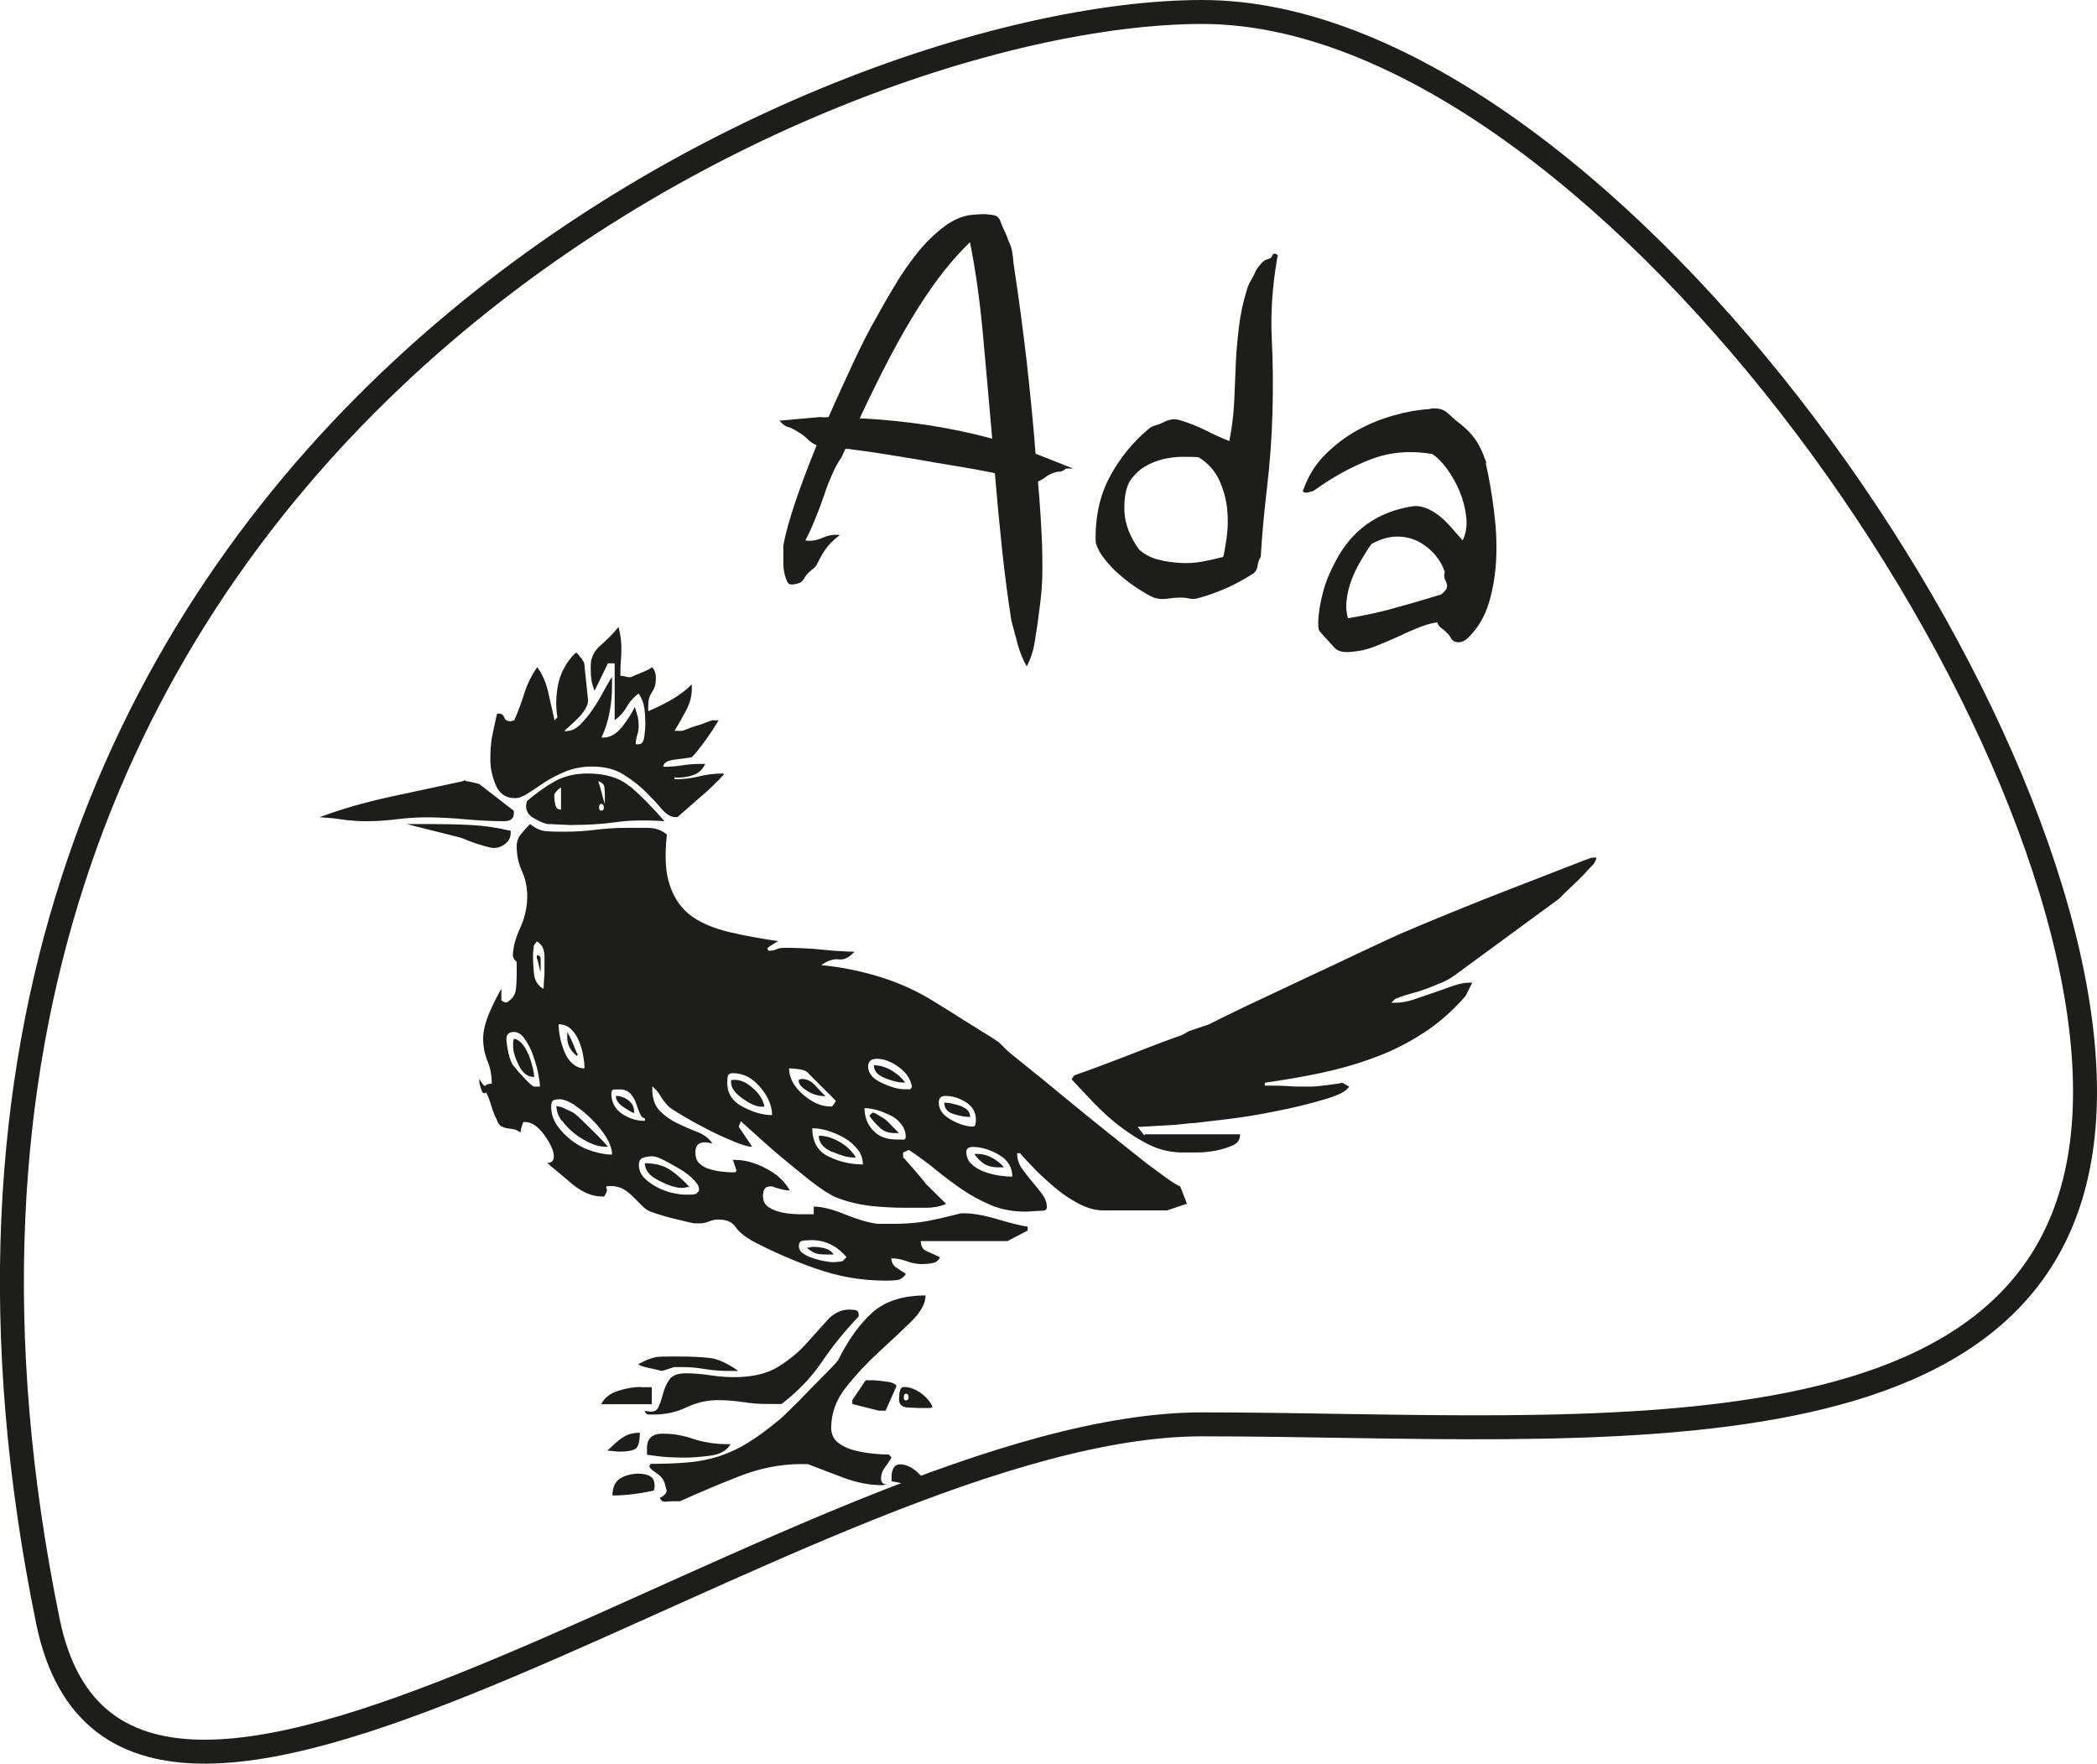
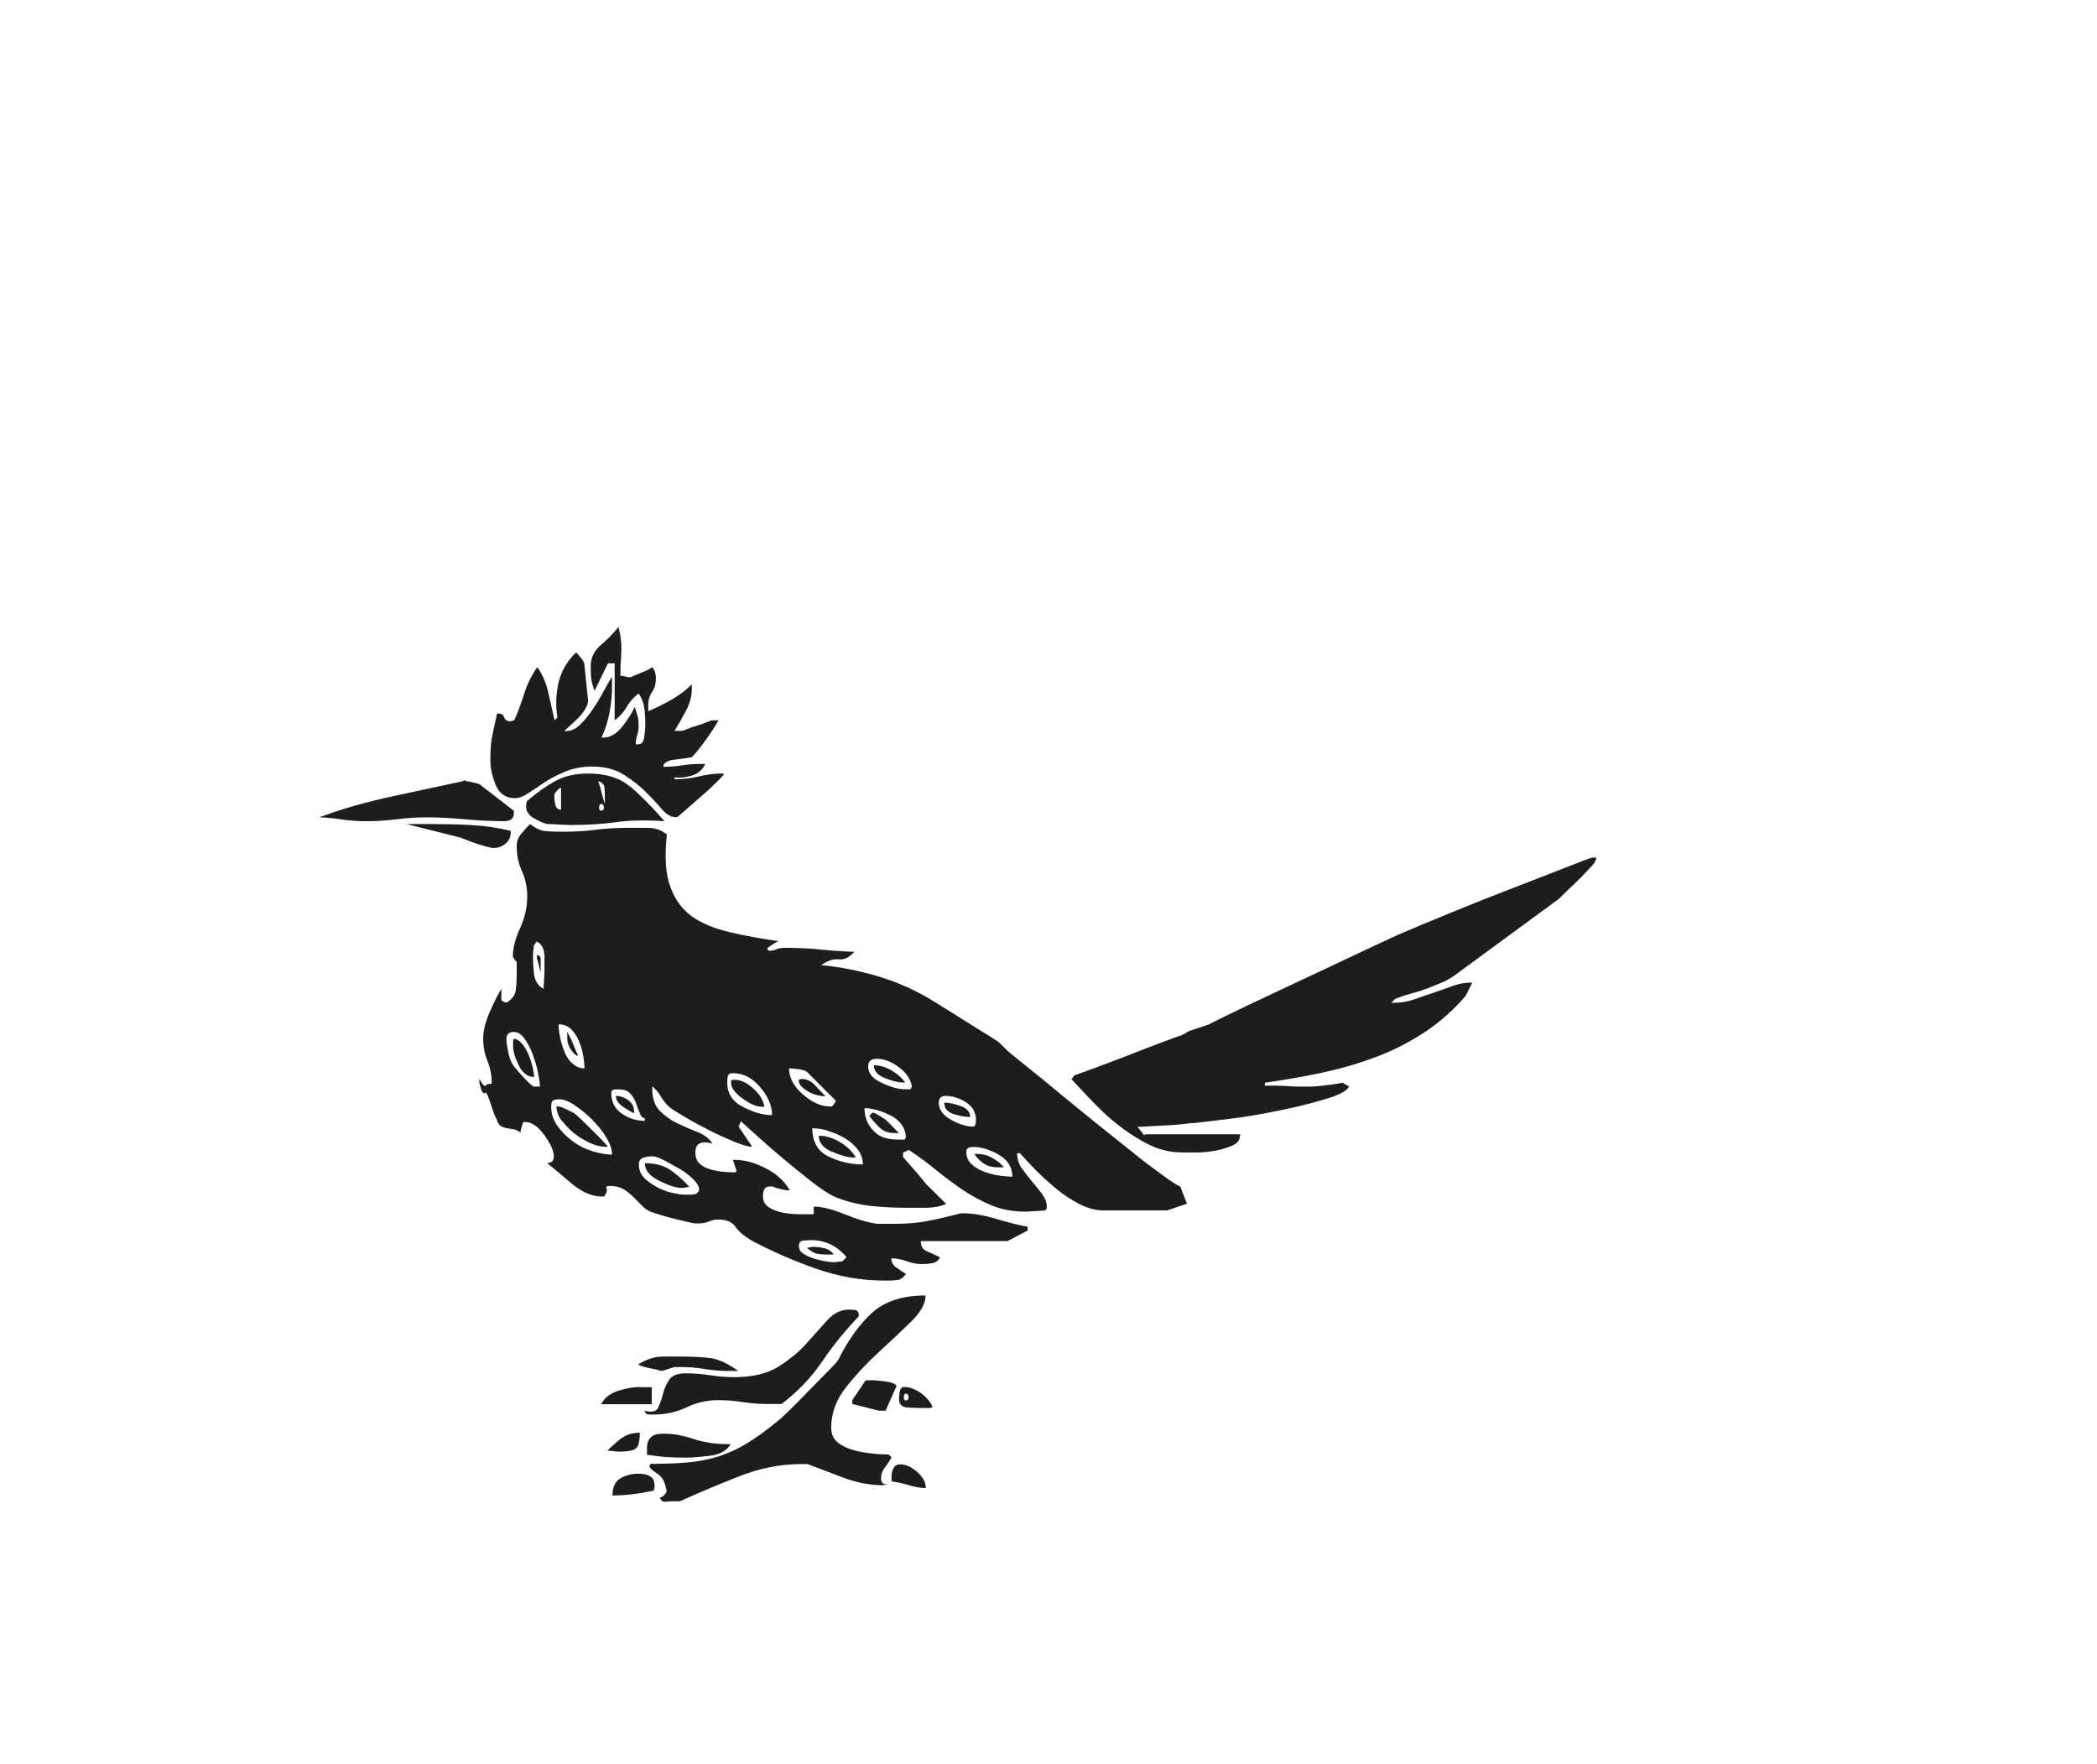
<svg xmlns="http://www.w3.org/2000/svg" id="Ebene_1" viewBox="0 0 87.54 73.63">
  <defs>
    <style>.cls-1{fill:#1d1d1b;}.cls-2{fill:none;stroke:#1d1d1b;}</style>
  </defs>
  <g>
-     <path class="cls-1" d="M44.49,19.56c-.07,.08-.15,.12-.26,.13-.1,0-.2,.03-.3,.07-.1,.04-.2,.09-.3,.17-.1,.07-.2,.13-.3,.17,.09,1,.14,1.87,.17,2.6,.02,.73,.02,1.28,0,1.64-.02,.36-.06,.76-.12,1.18-.05,.43-.11,.82-.17,1.18-.04,.27-.09,.48-.15,.65-.05,.16-.12,.32-.2,.47-.17-.3-.29-.61-.38-.94s-.17-.65-.26-.97c-.15-.96-.28-1.95-.39-2.99-.11-1.04-.21-2.1-.3-3.17-.49-.1-1.03-.2-1.59-.29-.57-.09-1.14-.19-1.7-.29-.57-.09-1.11-.18-1.61-.26-.51-.08-.95-.13-1.33-.18-.05,.1-.11,.22-.17,.36-.15,.21-.28,.45-.39,.71-.12,.26-.23,.55-.33,.85-.1,.3-.22,.62-.35,.94-.13,.33-.27,.65-.44,.97,.23,.04,.47,0,.72-.11s.49-.15,.72-.11c-.19,.13-.35,.29-.5,.46-.15,.18-.29,.42-.44,.72-.03,.09-.1,.17-.21,.25-.1,.08-.18,.15-.22,.2-.05,.07-.1,.13-.14,.21-.05,.07-.1,.12-.16,.15-.14,.05-.25,.07-.34,.07-.09,0-.15-.04-.18-.1-.11-.24-.16-.48-.17-.73,0-.25,0-.51,0-.78,.08-.48,.25-1.09,.5-1.83,.25-.74,.55-1.53,.89-2.37-.14-.06-.27-.15-.39-.27-.13-.12-.24-.21-.34-.26-.18-.12-.33-.2-.45-.23-.12-.03-.25-.12-.37-.27l1.7-.15c.09,.01,.21,.02,.35,0,.35-.8,.7-1.56,1.04-2.29s.65-1.34,.94-1.84c.21-.38,.46-.83,.76-1.32,.29-.5,.62-.97,.97-1.41s.74-.81,1.14-1.11c.41-.3,.82-.46,1.24-.48,.13-.01,.26-.02,.39-.02,.13,0,.26,.02,.4,.04,.14,.02,.24,.11,.29,.25,.05,.15,.13,.33,.24,.55,.06,.17,.12,.33,.18,.46,.06,.13,.1,.38,.13,.75,.21,1.37,.39,2.73,.55,4.1,.15,1.37,.28,2.65,.37,3.85l1.57,.62h-.3Zm-4-9.45c-.37,.36-.73,.76-1.08,1.2-.35,.44-.71,.96-1.08,1.54-.37,.59-.76,1.26-1.16,2.02-.4,.76-.83,1.63-1.28,2.59,.94,.05,1.87,.14,2.8,.28,.93,.14,1.83,.33,2.73,.57-.13-1.5-.26-2.96-.39-4.38-.13-1.42-.31-2.69-.54-3.83Z" />
-     <path class="cls-1" d="M53.3,10.88c-.19,1.14-.26,2.21-.21,3.24,.05,1.02,.06,2.06,.03,3.11-.03,1.07-.11,2.12-.23,3.15-.12,1.03-.21,1.99-.26,2.87-.07,.1-.11,.22-.13,.36s-.07,.25-.18,.33c-.31,.2-.65,.39-1.03,.57-.38,.17-.79,.33-1.23,.45-.15,.05-.3,.06-.44,.02-.14-.03-.29-.04-.43-.03-.17,0-.34,.03-.52,.05-.18,.02-.35,0-.52-.06-.19-.08-.4-.21-.65-.37-.25-.16-.49-.34-.73-.55-.24-.2-.45-.42-.64-.66-.19-.23-.32-.47-.39-.72-.03-1.04,.17-1.95,.58-2.72s.95-1.44,1.61-2c.09-.08,.19-.13,.3-.16,.11-.03,.22-.07,.32-.12,.1-.06,.21-.1,.32-.12,.11-.03,.24-.02,.38,.02,.35,.1,.73,.25,1.13,.45,.4,.2,.72,.34,.94,.42l.07-.4c.08-.46,.12-.93,.14-1.41,.02-.48,.04-.96,.06-1.45s.07-.99,.13-1.5c.06-.51,.17-1.03,.33-1.55,.04-.14,.1-.28,.18-.41,.08-.13,.15-.27,.2-.4,.05-.08,.12-.18,.21-.28s.18-.17,.28-.19,.16-.07,.19-.15c.03-.08,.08-.1,.15-.07,.07,.03,.09,.06,.08,.1-.02,.03-.03,.1-.04,.18Zm-2.24,12.38c.05-.19,.1-.47,.15-.84,.05-.37,.06-.75,.02-1.16-.04-.41-.15-.81-.33-1.21-.18-.39-.47-.72-.86-.96-.2-.02-.43-.02-.7-.02-.26,0-.53,.04-.8,.1-.27,.07-.52,.17-.77,.32-.24,.15-.45,.36-.62,.62-.16,.3-.23,.71-.21,1.24,.02,.52,.23,1.06,.61,1.59,.24,.21,.51,.35,.8,.42,.3,.08,.6,.12,.92,.14,.32,.02,.63,0,.94-.06s.59-.12,.84-.19Z" />
-     <path class="cls-1" d="M62.02,19.32c.14,.61,.25,1.26,.34,1.95,.09,.69,.13,1.37,.1,2.03-.03,.66-.13,1.29-.31,1.88-.18,.59-.48,1.08-.89,1.47-.17,.15-.35,.2-.54,.13-.07-.03-.12-.08-.16-.16-.04-.08-.1-.15-.18-.22-.06-.07-.13-.12-.2-.17-.07-.05-.14-.13-.19-.25-.28,.04-.56,.13-.85,.25-.29,.12-.58,.25-.87,.39-.3,.13-.6,.26-.91,.38s-.63,.19-.94,.21c-.33,.04-.57-.02-.7-.16-.13-.14-.27-.3-.43-.47-.11-.13-.18-.21-.21-.24-.03-.03-.05-.15-.05-.35,.01-.4,.08-.82,.2-1.27,.12-.45,.3-.88,.54-1.32,.67-1.27,1.73-2.03,3.17-2.26,.17-.03,.33-.01,.5,.04,.16,.05,.32,.13,.47,.23,.15,.1,.29,.21,.42,.34,.13,.13,.25,.26,.36,.39l.37,.42c.14-.29,.19-.61,.15-.97-.04-.36-.13-.72-.27-1.06-.14-.34-.32-.66-.53-.95-.21-.29-.42-.5-.63-.63-.91-.15-1.75-.08-2.54,.22-.79,.3-1.58,.73-2.36,1.29-.04,.03-.09,.05-.13,.06-.05,.01-.09,.02-.13,.03-.06,.03-.12,.02-.19,0-.05-.03-.05-.08,0-.16,.2-.55,.5-1.03,.9-1.42,.4-.4,.83-.73,1.32-1,.48-.27,.98-.47,1.5-.62s1.02-.24,1.5-.27c.08-.02,.15-.04,.21-.03,.06,0,.14,0,.23,.02,.12,.02,.23,.08,.33,.16,.1,.09,.21,.19,.33,.3,.16,.12,.32,.25,.48,.4,.16,.15,.29,.31,.41,.49,.1,.16,.18,.32,.25,.48,.06,.16,.12,.3,.17,.44Zm-1.7,4.59c-.07-.25-.2-.49-.39-.72-.19-.23-.42-.42-.69-.57-.27-.14-.57-.22-.91-.22-.34,0-.7,.1-1.08,.31-.15,.21-.29,.45-.45,.71-.15,.26-.28,.52-.38,.79-.1,.27-.17,.54-.2,.81-.04,.28-.02,.54,.05,.79,.71-.12,1.42-.27,2.1-.47,.69-.19,1.28-.37,1.78-.52,.12-.09,.2-.17,.23-.24,.03-.07,.04-.13,.02-.19-.02-.06-.04-.13-.08-.2-.03-.08-.04-.17-.02-.28Z" />
-   </g>
-   <path class="cls-2" d="M2,67.68C-7.92,19.21,33.91,.5,50.19,.5s36.85,28.79,36.85,45.07-20.57,13.89-36.85,13.89S5.27,83.63,2,67.68Z" />
+     </g>
  <path class="cls-1" d="M25.23,32.85c.01,.11,.02,.23,.02,.36v.36c-.05-.16-.1-.32-.14-.5-.04-.17-.09-.32-.14-.46,.16,.05,.24,.13,.26,.24m-1.81,.95c-.13,0-.21-.07-.24-.22-.03-.14-.04-.24-.04-.3v-.12c.03-.05,.07-.11,.14-.18,.07-.07,.11-.1,.14-.1v.91Zm1.79-.08c0,.08-.04,.12-.12,.12-.05,0-.08-.04-.08-.12,0-.11,.03-.16,.08-.16,.08,0,.12,.05,.12,.16m4.97-1.43c-.34,0-.68,.04-.99,.12-.32,.08-.66,.12-1.03,.12v-.08c.24,.03,.48,0,.74-.08,.25-.08,.43-.24,.54-.48h-.2c-.26,0-.52,.02-.77,.06-.25,.04-.51,.06-.78,.06,0-.16,.16-.26,.48-.3,.32-.04,.56-.07,.71-.1,.13-.13,.32-.36,.56-.69,.24-.33,.42-.62,.56-.85h-.28s-.1,.03-.22,.08c-.12,.05-.25,.1-.4,.14-.15,.04-.28,.09-.4,.14-.12,.05-.21,.08-.26,.08h-.28c.16-.26,.32-.55,.48-.85,.16-.3,.24-.6,.24-.89v-.2c-.24,.24-.52,.45-.85,.64-.33,.19-.66,.35-.97,.48v-.24c0-.21,.05-.4,.16-.56,.11-.16,.16-.34,.16-.56s-.05-.37-.16-.48c-.05,.05-.19,.13-.42,.22-.23,.09-.36,.15-.42,.18-.05,.03-.13,.03-.24,0-.1-.03-.18-.04-.24-.04,0-.26,0-.48,.02-.64,.01-.16,.02-.3,.02-.44s0-.27-.02-.42c-.01-.15-.05-.32-.1-.54-.21,.27-.46,.52-.74,.76-.28,.24-.42,.53-.42,.87,0,.18,0,.35,.02,.5,.01,.15,.06,.33,.14,.54l.56-1.15h.28v2.38c.21-.16,.38-.34,.5-.56,.12-.21,.29-.4,.5-.56,.13,.19,.21,.39,.24,.62,.03,.23,.04,.44,.04,.66,0,.11-.01,.27-.04,.5-.03,.23-.1,.34-.24,.34h-.12c0-.13,.02-.26,.06-.38,.04-.12,.06-.24,.06-.38,0-.16-.01-.29-.04-.4-.03-.11-.07-.24-.12-.4-.11,.24-.28,.51-.52,.82-.24,.3-.5,.46-.79,.46h-.08c.16-.34,.27-.7,.34-1.07,.07-.37,.1-.74,.1-1.11v-.36c-.1,.16-.22,.36-.36,.62-.13,.25-.28,.5-.44,.73-.16,.24-.33,.45-.52,.64-.18,.18-.38,.28-.6,.28h-.08s.1-.09,.22-.2c.12-.11,.24-.22,.36-.34,.12-.12,.22-.24,.3-.38,.08-.13,.12-.25,.12-.36l-.16-1.55s-.03-.09-.1-.18c-.07-.09-.13-.16-.18-.22l-.04-.04s-.05,.01-.08,.04c-.34,.35-.57,.76-.68,1.23-.1,.48-.12,.95-.04,1.43l-.12,.12c-.08-.34-.16-.73-.26-1.15-.09-.42-.25-.78-.46-1.07-.24,.34-.42,.71-.54,1.09-.12,.38-.26,.76-.42,1.13-.03,0-.05,0-.08,.02-.03,.01-.05,.02-.08,.02-.13,0-.22-.05-.26-.16-.04-.11-.11-.16-.22-.16h-.08c-.1,.45-.18,.8-.22,1.03-.04,.24-.06,.54-.06,.91,0,.32,.07,.66,.22,1.03,.15,.37,.42,.56,.81,.56,.16,0,.34-.07,.54-.2,.2-.13,.43-.28,.69-.46,.26-.17,.56-.32,.89-.46,.33-.13,.7-.2,1.09-.2,.53,0,.97,.11,1.33,.34,.36,.23,.66,.46,.91,.71,.25,.25,.48,.49,.67,.72,.2,.23,.39,.34,.58,.34h.08c.24-.21,.56-.49,.95-.83,.4-.34,.73-.66,.99-.95,0-.03-.03-.04-.08-.04m-8.7,1.55l-1.43-1.11c-.29-.08-.48-.12-.56-.12l-.04-.04s-.05,.01-.08,.04c-.87,.19-1.87,.4-2.98,.64-1.11,.24-2.12,.53-3.02,.87,.05,0,.17,0,.34,.02,.17,.01,.35,.03,.54,.06,.19,.03,.36,.05,.54,.06,.17,.01,.3,.02,.38,.02h.24c.4,0,.79-.03,1.19-.08,.4-.05,.81-.08,1.23-.08,.53,0,1.07,.03,1.61,.08,.54,.05,1.09,.08,1.65,.08,.26,0,.4-.11,.4-.32v-.12Zm4.85-1.01c-.42-.36-1.01-.54-1.75-.54-.53,0-.99,.11-1.37,.32-.38,.21-.77,.49-1.17,.83-.03,.11-.04,.17-.04,.2,0,.21,.1,.38,.3,.5,.2,.12,.39,.21,.58,.26,.05,0,.21,0,.48,.02,.26,.01,.42,.02,.48,.02,.72,0,1.36-.04,1.93-.12,.57-.08,1.24-.09,2.01-.04-.53-.61-1.01-1.09-1.43-1.45m-5.01,1.85c-.53-.13-1.08-.21-1.65-.24-.57-.03-1.13-.04-1.69-.04h-.99l2.23,.56s.1,.03,.22,.08c.12,.05,.26,.11,.42,.16,.16,.05,.31,.1,.46,.14,.15,.04,.25,.06,.3,.06,.19,0,.35-.06,.5-.18,.15-.12,.22-.27,.22-.46v-.08Zm1.11,5.24v.08c.03,.05,.05,.15,.08,.28,.03,.13,.05,.23,.08,.28v-.52c0-.11-.05-.16-.16-.16v.04Zm.32,0v.64c0,.05,0,.17-.02,.36-.01,.18-.02,.3-.02,.36-.24-.13-.37-.35-.4-.65-.03-.3-.04-.56-.04-.77,0-.05,.01-.18,.04-.4l.12-.16c.21,.11,.32,.32,.32,.64m.95,3.38c0,.29,.13,.54,.4,.76,.03-.03,.04-.05,.04-.08l-.04-.04c-.03-.08-.09-.22-.18-.44-.09-.21-.17-.36-.22-.44v.24Zm.16-.36c.13,.13,.24,.29,.32,.48,.08,.19,.14,.38,.18,.6,.04,.21,.06,.4,.06,.56-.18,0-.35-.07-.5-.2-.15-.13-.26-.3-.34-.5-.08-.2-.14-.4-.18-.6-.04-.2-.06-.38-.06-.54,.21,0,.38,.07,.52,.2m-2.42,.56v.16c0,.21,.08,.48,.24,.8s.37,.48,.64,.48c0-.08-.02-.2-.06-.38-.04-.17-.09-.34-.16-.52-.07-.17-.15-.32-.26-.46-.1-.13-.22-.21-.36-.24-.03,.05-.04,.11-.04,.16m15.53,1.49c.32,.12,.56,.18,.72,.18h.12c-.13-.18-.32-.35-.56-.5-.24-.14-.49-.22-.75-.22,0,.24,.16,.42,.48,.54m-15.06-1.65c.13,.19,.25,.4,.34,.66,.09,.25,.17,.5,.22,.76,.05,.25,.08,.44,.08,.58h-.24c-.05,0-.18-.11-.38-.32-.2-.21-.35-.38-.46-.52-.11-.13-.18-.32-.24-.58-.05-.25-.08-.44-.08-.58,0-.18,.11-.28,.32-.28,.16,0,.3,.09,.44,.28m16.05,2.11h-.2c-.24,0-.55-.08-.93-.26-.38-.17-.58-.4-.58-.69,0-.21,.12-.32,.36-.32,.29,0,.6,.11,.91,.34,.32,.23,.5,.5,.56,.82-.03,.08-.07,.12-.12,.12m-4.61-.4c0,.11,.04,.2,.12,.28,.08,.08,.18,.15,.3,.22,.12,.07,.24,.11,.36,.14,.12,.03,.21,.04,.26,.04h.08c-.13-.13-.28-.28-.44-.46-.16-.17-.34-.26-.56-.26l-.12,.04Zm-2.82,.12c0,.21,.16,.43,.48,.66,.32,.23,.58,.34,.79,.34h.12c-.05-.29-.22-.56-.52-.81-.29-.25-.58-.35-.87-.3v.12Zm4.33,.83s-.04,.08-.12,.16h-.08c-.37,0-.75-.17-1.13-.5-.38-.33-.58-.7-.58-1.09,.11,0,.25,.01,.44,.04,.19,.03,.3,.08,.36,.16l1.11,1.11,.04,.04s-.01,.05-.04,.08m-8.86,.16c.19,.13,.35,.23,.48,.28v-.08c0-.18-.08-.34-.24-.46-.16-.12-.33-.18-.52-.18,0,.16,.09,.3,.28,.44m5.74-.81c.33,.38,.5,.78,.5,1.17-.37,0-.77-.11-1.21-.34-.44-.22-.66-.56-.66-1.01,0-.08,0-.17,.02-.26,.01-.09,.09-.14,.22-.14,.42,0,.8,.19,1.13,.58m8.09,1.13c.26,.08,.49,.12,.68,.12,0-.21-.13-.36-.4-.46-.26-.09-.49-.14-.68-.14,0,.24,.13,.4,.4,.48m-12.91,.28c-.34,0-.66-.1-.95-.3-.29-.2-.44-.48-.44-.85,0-.11,.05-.16,.16-.16h.2c.18,0,.33,.06,.44,.18s.19,.26,.24,.42c.05,.16,.11,.3,.16,.42,.05,.12,.12,.18,.2,.18v.12Zm13.81,.14c-.01,.07-.05,.1-.1,.1-.26,0-.57-.09-.91-.28s-.52-.42-.52-.72c0-.18,.09-.28,.28-.28,.29,0,.58,.09,.85,.26s.42,.42,.42,.73c0,.05,0,.11-.02,.18m-4.43-.34c.13,.18,.28,.35,.44,.5,.16,.15,.36,.22,.6,.22h.2c-.05-.05-.15-.14-.28-.28-.13-.13-.22-.23-.28-.28-.08-.05-.18-.12-.32-.2-.13-.08-.21-.11-.24-.08l-.12,.12Zm1.39,.99h-.24c-.42,0-.76-.12-.99-.38-.24-.25-.36-.56-.36-.93,.16,0,.33,.03,.52,.08,.18,.05,.37,.13,.56,.22,.19,.09,.34,.22,.46,.38,.12,.16,.18,.33,.18,.52,0,.08-.04,.12-.12,.12m-14.24-.81c.15,.2,.32,.38,.52,.54,.2,.16,.42,.29,.65,.4,.24,.11,.45,.16,.64,.16h.12c-.11-.13-.33-.37-.68-.71-.34-.34-.58-.57-.71-.67-.03-.03-.11-.07-.26-.14-.15-.07-.24-.11-.3-.14-.03,0-.09-.01-.2-.04,0,.21,.07,.42,.22,.62m.52-.66c.25,.16,.5,.36,.74,.6,.24,.24,.44,.49,.6,.75,.16,.27,.24,.5,.24,.72-.24,0-.51-.05-.81-.14-.3-.09-.58-.23-.84-.42-.25-.19-.46-.4-.63-.64s-.26-.5-.26-.79c0-.16,.03-.25,.1-.28,.07-.03,.15-.04,.26-.04,.16,0,.36,.08,.62,.24m23.78,1.27l-.28-.36c.08,0,.23,0,.46-.02,.23-.01,.47-.03,.73-.04,.27-.01,.51-.03,.74-.06,.22-.03,.38-.04,.46-.04,.24-.03,.69-.08,1.35-.16,.66-.08,1.35-.19,2.07-.34,.71-.14,1.37-.3,1.97-.48,.6-.17,.95-.35,1.05-.54l-.28-.16c-.11,.03-.32,.06-.64,.1-.32,.04-.53,.06-.64,.06h-.4c-.18,0-.38,0-.58-.02-.2-.01-.39-.02-.58-.02h-.4v-.12c.77-.11,1.54-.24,2.3-.4s1.52-.37,2.24-.64c.73-.26,1.42-.61,2.07-1.03,.65-.42,1.24-.94,1.77-1.55l.28-.56h-.08c-.24,0-.48,.05-.74,.14-.25,.09-.52,.19-.79,.28-.28,.09-.55,.19-.82,.28-.26,.09-.53,.14-.79,.14h-.16l.16-.16c.27-.11,.5-.18,.72-.24,.21-.05,.42-.12,.63-.2,.21-.08,.42-.17,.64-.26,.21-.09,.44-.23,.68-.42l4.17-3.06s.1-.1,.22-.22c.12-.12,.26-.25,.42-.4,.16-.15,.3-.29,.44-.44,.13-.15,.24-.26,.32-.34,.03-.03,.06-.07,.1-.14,.04-.07,.06-.12,.06-.18h-.16c-.05,0-.4,.13-1.03,.38-.64,.25-1.38,.54-2.24,.87-.86,.33-1.74,.68-2.64,1.05-.9,.37-1.63,.67-2.18,.91-.29,.13-.82,.38-1.57,.73-.76,.36-1.56,.74-2.4,1.13-.85,.4-1.65,.78-2.4,1.13-.75,.36-1.28,.62-1.57,.77l-.83,.28s-.12,.08-.28,.16c-.16,.05-.45,.16-.88,.32-.42,.16-.87,.33-1.35,.52-.48,.18-.93,.36-1.37,.52s-.74,.27-.89,.32l-.12,.16c.29,.32,.61,.65,.95,1.01,.35,.36,.71,.69,1.11,.99,.4,.3,.81,.56,1.23,.76,.42,.2,.88,.3,1.35,.3h.6c.27,0,.53-.03,.8-.08,.26-.05,.5-.13,.7-.22,.2-.09,.3-.24,.3-.46h-3.97Zm-13.03,.68c.37,.16,.66,.24,.87,.24h.12c-.16-.26-.38-.48-.68-.65-.29-.17-.58-.26-.87-.26,0,.29,.19,.52,.56,.68m-.2-.89c.24,.07,.47,.17,.7,.3,.23,.13,.41,.29,.56,.48,.15,.18,.22,.4,.22,.63-.48,0-.95-.1-1.41-.32-.46-.21-.7-.61-.7-1.19,.19,0,.4,.03,.64,.1m6.12,.97c.13,.19,.27,.32,.42,.42,.15,.09,.33,.14,.54,.14h.28c-.13-.16-.3-.29-.5-.4-.2-.11-.4-.16-.62-.16h-.12Zm1.03,.04c.37,.21,.56,.52,.56,.91-.13,0-.3-.01-.52-.04-.21-.03-.42-.08-.64-.16-.21-.08-.39-.18-.54-.32-.14-.13-.22-.3-.22-.52,0-.13,.09-.2,.28-.2,.34,0,.7,.11,1.07,.32m-14.18,1.09c.4,.2,.71,.3,.95,.3,.05,0,.11,0,.16-.02,.05-.01,.11-.02,.16-.02-.29-.32-.57-.56-.83-.73-.26-.17-.61-.26-1.03-.26,0,.29,.2,.54,.6,.73m1.67,.42l-.12,.12c-.05,.03-.13,.04-.24,.04h-.28c-.13,0-.3-.03-.52-.08-.21-.05-.42-.13-.62-.24-.2-.11-.37-.23-.52-.38-.14-.15-.22-.33-.22-.54,0-.16,.06-.26,.18-.3,.12-.04,.25-.06,.38-.06,.11,0,.27,.05,.48,.16,.21,.11,.43,.23,.65,.36,.23,.13,.42,.28,.58,.44,.16,.16,.24,.29,.24,.4v.08Zm4.63,2.36c-.07,.01-.11,.02-.14,.02,.16,.13,.29,.21,.4,.24,.11,.03,.25,.04,.44,.04h.28c-.08-.13-.21-.22-.38-.26-.17-.04-.32-.06-.46-.06-.03,0-.07,0-.14,.02m1.37,.58c-.21,.03-.34,.04-.4,.04-.08,0-.2-.01-.36-.04-.16-.03-.32-.07-.48-.12-.16-.05-.3-.12-.42-.2-.12-.08-.18-.18-.18-.32s.06-.2,.18-.22c.12-.01,.23-.02,.34-.02,.58,0,1.07,.24,1.47,.71l-.16,.16Zm2.24,.28c-.15-.11-.22-.24-.22-.4,.21,0,.42,.04,.64,.12,.21,.08,.42,.12,.63,.12,.13,0,.28-.01,.44-.04,.16-.03,.26-.11,.32-.24-.21-.11-.4-.19-.56-.26s-.24-.21-.24-.42h3.62l.84-.44v-.16c-.32-.05-.75-.16-1.29-.32s-1-.24-1.37-.24h-.12c-.5,.13-.97,.24-1.39,.32-.42,.08-.89,.12-1.39,.12h-.71c-.4-.05-.85-.19-1.37-.4-.52-.21-.95-.32-1.29-.32v.32h-.56c-.24,0-.47-.02-.7-.06-.22-.04-.42-.11-.6-.22-.17-.1-.26-.26-.26-.48,0-.26,.09-.4,.28-.4h.12c.05,.03,.15,.06,.3,.1,.15,.04,.25,.06,.3,.06h.12c-.21-.37-.54-.68-.99-.91-.45-.24-.89-.36-1.31-.36h-.08c.03,.05,.05,.13,.08,.22,.03,.09,.05,.17,.08,.22-.03,.03-.04,.05-.04,.08-.13,0-.29,0-.48-.02-.18-.01-.37-.05-.56-.1s-.34-.13-.46-.24c-.12-.1-.18-.26-.18-.48,0-.37,.24-.49,.71-.36-.13-.21-.34-.37-.62-.48-.28-.11-.56-.23-.83-.36-.28-.13-.52-.3-.74-.52-.21-.21-.32-.52-.32-.91v-.12c.13,.11,.25,.24,.34,.4s.21,.3,.34,.44c.13,.11,.36,.25,.68,.44,.32,.19,.66,.37,1.03,.56s.72,.34,1.05,.48c.33,.13,.56,.2,.69,.2h.04l-.56-.83s.01-.07,.04-.12c.03-.05,.04-.09,.04-.12,.64,.58,1.17,1.06,1.61,1.43,.44,.37,.88,.73,1.31,1.07,.44,.34,.79,.57,1.05,.68,.48,.19,.95,.3,1.43,.36,.48,.05,.97,.08,1.47,.08h.87c.29,0,.57-.05,.84-.16l-.84-.83c-.08-.11-.2-.25-.36-.44-.16-.18-.29-.34-.4-.46-.1-.12-.17-.19-.2-.22v-.2s.07-.02,.14-.06c.07-.04,.11-.05,.14-.02,.4,.27,.77,.54,1.13,.84,.36,.29,.72,.56,1.09,.81,.37,.25,.77,.46,1.19,.64,.42,.17,.89,.26,1.39,.26,.05,0,.18,0,.38-.02,.2-.01,.33-.02,.38-.02,.11,0,.16-.05,.16-.16,0-.18-.07-.36-.2-.54-.13-.17-.27-.34-.42-.52-.14-.17-.28-.35-.42-.54-.13-.18-.2-.4-.2-.64h.12c.18,.21,.41,.45,.67,.72,.26,.26,.55,.52,.85,.77,.3,.25,.63,.46,.97,.64,.34,.17,.67,.26,.99,.26h2.66l.83-.28c-.05-.13-.1-.25-.14-.36-.04-.11-.09-.23-.14-.36-.13-.05-.37-.2-.72-.46-.34-.25-.57-.42-.68-.5-.4-.32-.92-.73-1.57-1.25-.65-.52-1.28-1.03-1.91-1.55-.62-.52-1.17-.96-1.63-1.33-.46-.37-.72-.58-.77-.64l-.28-.28s-.15-.11-.36-.24c-.21-.13-.46-.28-.74-.46-.28-.17-.56-.35-.86-.54-.29-.18-.53-.33-.71-.44-.71-.45-1.48-.8-2.28-1.05-.81-.25-1.64-.42-2.48-.5,.26-.18,.51-.27,.73-.24,.23,.03,.44-.08,.66-.32-.11,0-.28,0-.52-.02-.24-.01-.5-.03-.77-.06-.28-.03-.54-.05-.79-.06s-.43-.02-.54-.02h-.32c-.13,0-.24,.02-.32,.06-.08,.04-.18,.06-.32,.06-.05-.05-.07-.09-.04-.12,.03-.03,.09-.07,.2-.14,.11-.07,.18-.11,.24-.14-.74-.11-1.42-.23-2.05-.38-.62-.15-1.14-.36-1.55-.65-.41-.29-.72-.71-.91-1.25-.2-.54-.24-1.26-.14-2.17-.21-.18-.48-.28-.79-.28h-.91c-.45,0-.87,.03-1.27,.08-.4,.05-.82,.08-1.27,.08-.29,0-.55,0-.78-.02-.22-.01-.46-.11-.69-.3-.13,.13-.26,.27-.38,.42-.12,.15-.18,.31-.18,.5,0,.37,.07,.72,.22,1.05,.15,.33,.22,.68,.22,1.05,0,.45-.1,.89-.3,1.33-.2,.44-.3,.83-.3,1.17,0,.03,.01,.05,.04,.08,0,.03,.04,.08,.12,.16v.56c0,.21-.01,.42-.04,.62-.03,.2-.14,.36-.36,.5-.05,.03-.13,0-.24-.08v-.48c-.13,.21-.29,.53-.48,.95-.18,.42-.28,.8-.28,1.11,0,.35,.06,.66,.18,.95,.12,.29,.18,.61,.18,.95-.13,0-.22,.03-.26,.08-.04,.05-.12-.04-.26-.28v.12c0,.05,.03,.16,.08,.32s.12,.2,.2,.12c.05,.08,.13,.26,.22,.56,.09,.29,.17,.48,.22,.56,.05,.16,.12,.26,.2,.3,.08,.04,.16,.07,.24,.08,.08,.01,.17,.03,.26,.04,.09,.01,.19,.06,.3,.14,0-.05,.01-.12,.04-.22,.03-.09,.05-.17,.08-.22h.08c.26,0,.53,.18,.79,.54,.26,.36,.4,.66,.4,.89,0,.19-.09,.28-.28,.28,.29,.24,.64,.53,1.05,.88,.41,.34,.83,.52,1.25,.52h.08c.11-.16,.14-.27,.1-.34-.04-.07,0-.1,.14-.1,.24,0,.43,.05,.58,.14,.15,.09,.29,.21,.42,.34,.13,.13,.26,.26,.38,.38,.12,.12,.27,.21,.46,.26,.08,.03,.21,.07,.38,.12,.17,.05,.34,.1,.52,.14,.17,.04,.34,.08,.5,.12,.16,.04,.26,.06,.32,.06h.2c.13,0,.26-.03,.38-.08,.12-.05,.24-.08,.38-.08,.35,0,.58,.1,.72,.3,.13,.2,.36,.39,.68,.58,.85,.45,1.74,.84,2.68,1.17,.94,.33,1.9,.5,2.88,.5,.16,0,.32,0,.48-.02,.16-.01,.29-.1,.4-.26-.13-.08-.27-.17-.42-.28m-9.52,3.73c-.29,0-.48,.01-.56,.04-.13,.03-.25,.07-.36,.12-.11,.05-.21,.11-.32,.16,.05,.05,.21,.11,.46,.16,.25,.05,.42,.09,.5,.12,.05,0,.15-.03,.3-.08,.15-.05,.23-.08,.26-.08h.36c.29,0,.59,.03,.89,.08,.31,.05,.62,.08,.93,.08h.48c-.45-.32-.85-.5-1.19-.54-.34-.04-.76-.06-1.23-.06h-.52Zm10.05,1.71c0,.08-.04,.12-.12,.12-.05,0-.08-.04-.08-.12,0-.11,.03-.16,.08-.16,.08,0,.12,.05,.12,.16m-11.17-.44c-.29,0-.61,.05-.95,.16-.34,.11-.58,.29-.71,.56h2.11v-.71h-.44Zm10.79,.22c-.01,.15-.02,.25-.02,.3,0,.21,.13,.33,.38,.34,.25,.01,.46,.02,.62,.02h.2c.11,0,.17-.01,.2-.04-.08-.21-.24-.4-.48-.58-.24-.17-.48-.26-.71-.26-.1,0-.16,.07-.18,.22m-.24-.36c-.09-.04-.19-.07-.3-.08-.1-.01-.21-.03-.32-.04-.1-.01-.17-.02-.2-.02h-.36l-.56,.83v.16l1.11,.28h.28l.44-.99c.03-.05,0-.1-.1-.14m-6.3,.77c.32,.05,.65,.08,.99,.08h.63c.69-.53,1.25-1.12,1.69-1.77,.44-.65,.95-1.28,1.53-1.89v-.04c0-.13-.05-.2-.14-.22-.09-.01-.18-.02-.26-.02-.34,0-.65,.15-.91,.44-.26,.29-.56,.62-.87,.97-.32,.36-.71,.68-1.17,.97-.46,.29-1.08,.44-1.85,.44-.34,0-.68-.03-1.01-.08-.33-.05-.67-.08-1.01-.08s-.58,.09-.7,.28c-.12,.18-.2,.38-.26,.6-.05,.21-.12,.4-.2,.56-.08,.16-.26,.2-.56,.12,.03,.11,.09,.16,.2,.16h.2c.48,0,.93-.1,1.35-.3,.42-.2,.86-.3,1.31-.3,.37,0,.72,.03,1.03,.08m-5.03,1.49c-.2,.15-.4,.33-.62,.54,.05,0,.14,0,.26,.02,.12,.01,.19,.02,.22,.02,.35,0,.58-.04,.7-.12,.12-.08,.18-.3,.18-.67-.29,0-.54,.07-.74,.22m3.66,.2c-.25-.04-.48-.09-.68-.16-.2-.07-.4-.12-.6-.16-.2-.04-.43-.06-.7-.06-.42,0-.64,.2-.64,.6v.28c.37,.05,.66,.09,.87,.1,.21,.01,.46,.02,.75,.02,.26,0,.6-.03,1.01-.08,.41-.05,.7-.21,.86-.48-.34,0-.64-.02-.89-.06m7.69,1.05c-.05,.11-.08,.22-.08,.36v.2c.21,.03,.45,.08,.72,.16,.26,.08,.5,.12,.71,.12,0-.24-.12-.46-.36-.67-.24-.21-.48-.32-.71-.32-.13,0-.22,.05-.28,.16m-10.01,.95c.03-.11,.04-.17,.04-.2,0-.21-.07-.35-.2-.42-.13-.07-.29-.1-.48-.1-.29,0-.54,.07-.76,.2-.21,.13-.32,.37-.32,.71,.53,0,1.1-.07,1.71-.2m6.44-1.11c.42,.16,.91,.35,1.47,.56,.56,.21,1.1,.32,1.63,.32,.03,0,.07,0,.14-.02,.07-.01,.11-.02,.14-.02-.21,.03-.32-.05-.32-.24,0-.16,.05-.31,.16-.46,.11-.14,.2-.28,.28-.42l-.12-.12c-.19,0-.41-.01-.68-.04-.26-.03-.52-.07-.78-.14-.25-.07-.47-.17-.66-.32-.18-.14-.28-.35-.28-.62,0-.61,.21-1.17,.62-1.69,.41-.52,.86-1,1.35-1.45,.49-.45,.94-.87,1.35-1.27,.41-.4,.62-.77,.62-1.11-.95,0-1.69,.24-2.22,.71-.53,.48-1.01,1.14-1.43,1.99-.08,.11-.24,.28-.48,.52-.24,.24-.49,.5-.76,.77-.26,.28-.52,.54-.76,.77-.24,.24-.41,.4-.52,.48-.45,.37-.87,.68-1.25,.91-.38,.24-.78,.42-1.19,.56-.41,.13-.85,.22-1.31,.26-.46,.04-.99,.06-1.57,.06,0,.03-.01,.05-.04,.08,0,.08,.09,.17,.26,.28,.17,.11,.29,.23,.34,.36,.03,.05,.07,.18,.12,.4,0,.05-.03,.11-.1,.18-.07,.07-.12,.1-.18,.1,.03,.13,.11,.19,.24,.18,.13-.01,.23-.02,.28-.02h.32c.77-.35,1.58-.69,2.44-1.03,.86-.34,1.73-.52,2.6-.52h.28Z" />
</svg>